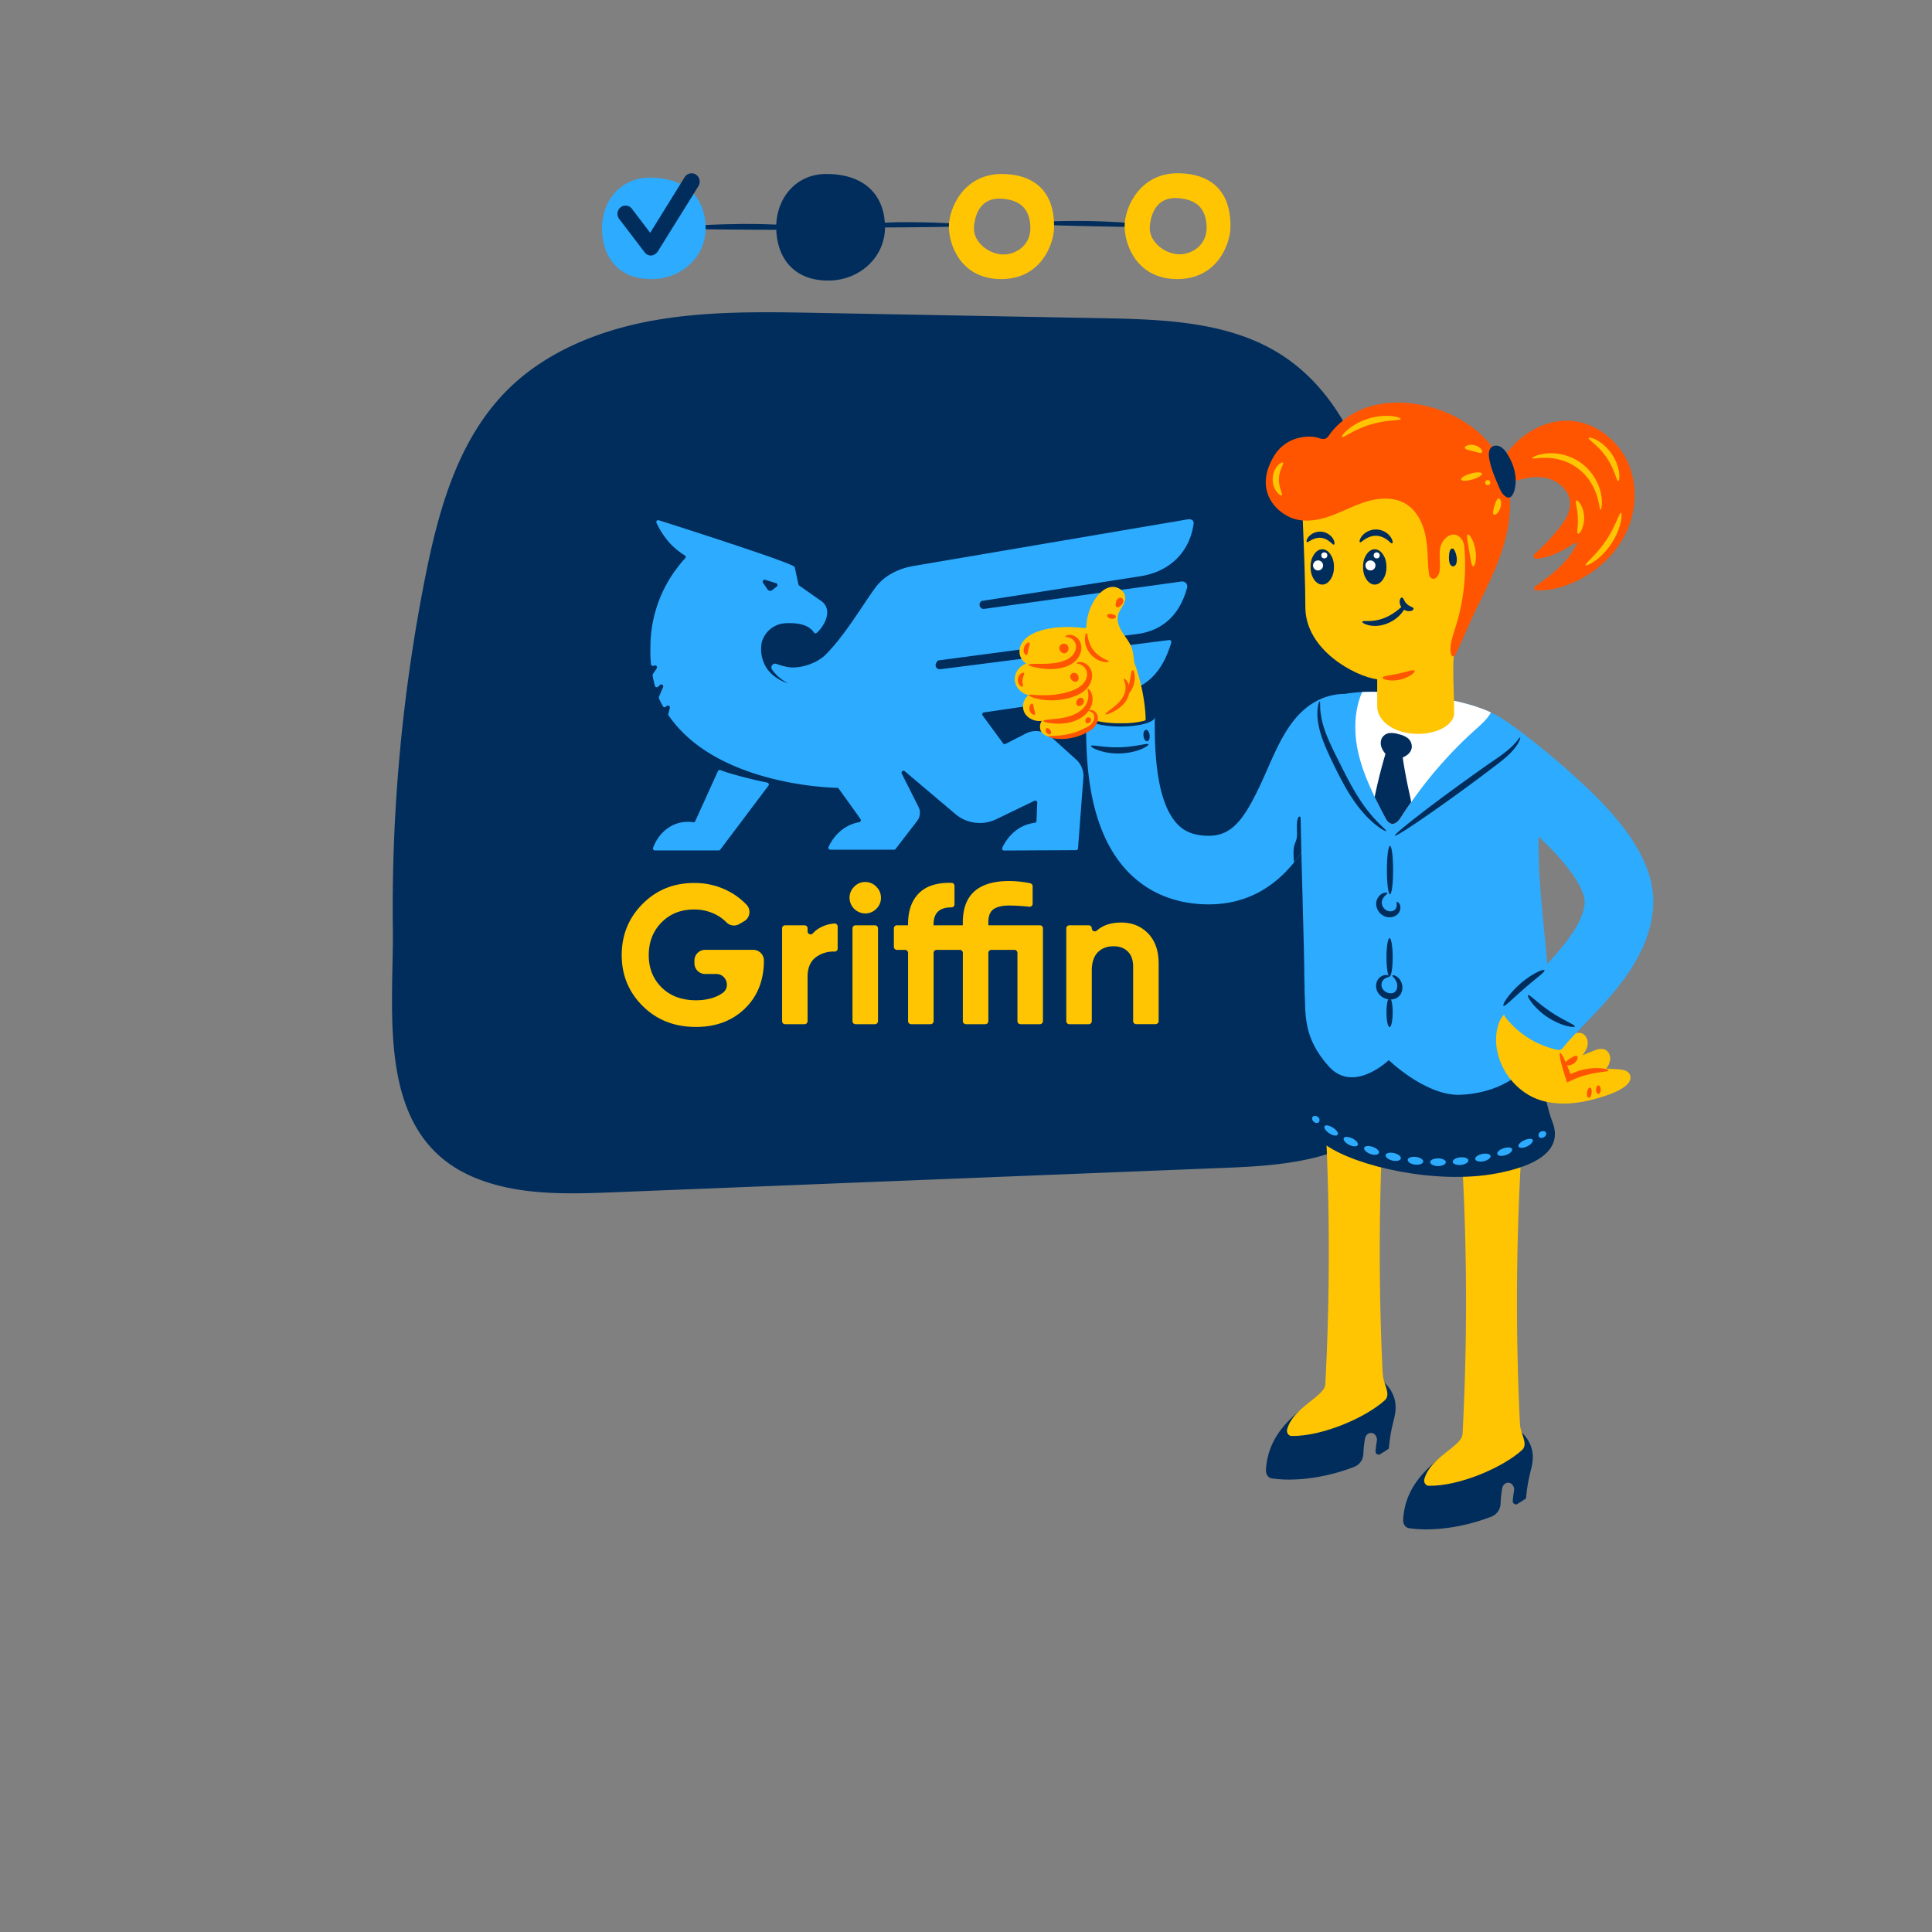
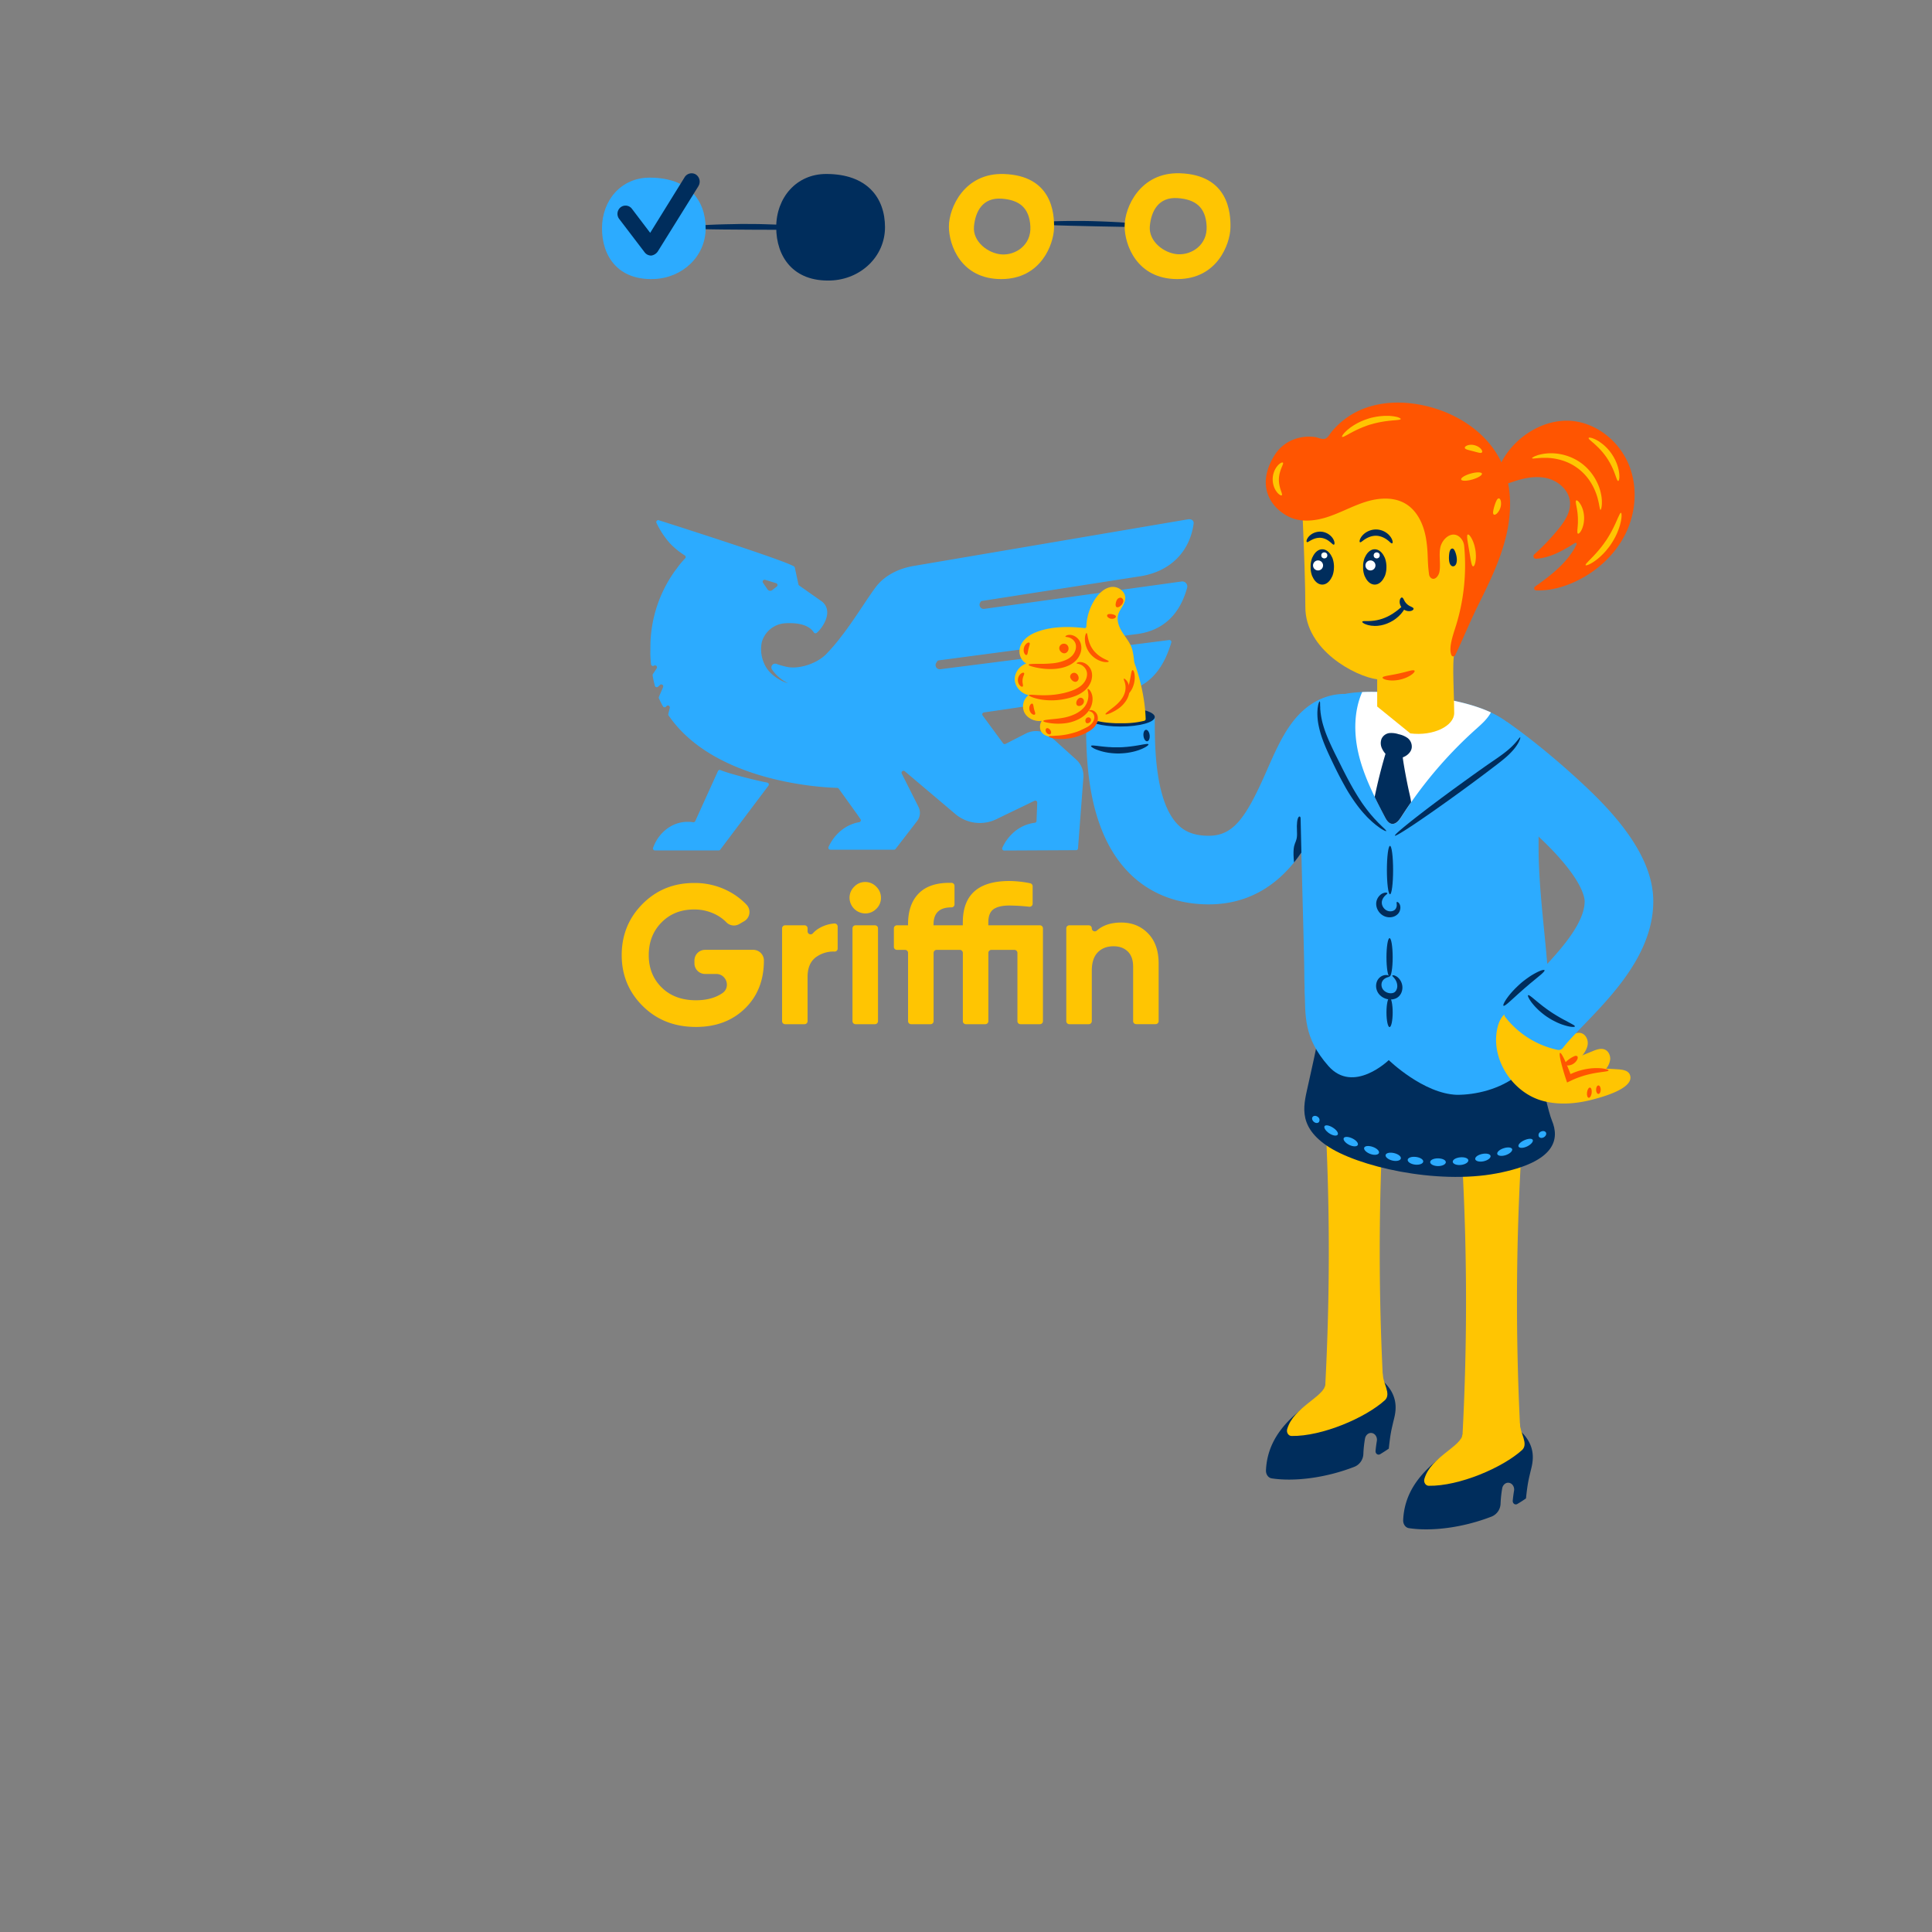
<svg xmlns="http://www.w3.org/2000/svg" id="Layer_1" data-name="Layer 1" viewBox="0 0 1500 1500">
  <rect x="0" y="0" width="1500" height="1500" fill="#808080" stroke="none" />
  <defs>
    <style>.cls-1{fill:none;}.cls-2{clip-path:url(#clip-path);}.cls-3,.cls-8{fill:#002d5c;}.cls-4,.cls-9{fill:#ffc502;}.cls-10,.cls-5{fill:#2cabff;}.cls-6{clip-path:url(#clip-path-2);}.cls-12,.cls-7{fill:#ff5501;}.cls-10,.cls-11,.cls-12,.cls-8,.cls-9{fill-rule:evenodd;}.cls-11,.cls-13{fill:#fff;}.cls-14{clip-path:url(#clip-path-3);}.cls-15{clip-path:url(#clip-path-4);}.cls-16{clip-path:url(#clip-path-5);}.cls-17{clip-path:url(#clip-path-6);}.cls-18{clip-path:url(#clip-path-7);}.cls-19{clip-path:url(#clip-path-8);}.cls-20{clip-path:url(#clip-path-9);}.cls-21{clip-path:url(#clip-path-10);}</style>
    <clipPath id="clip-path">
-       <rect class="cls-1" x="304.36" y="242.43" width="800.72" height="684.06" />
-     </clipPath>
+       </clipPath>
    <clipPath id="clip-path-2">
      <rect class="cls-1" x="787.82" y="312.58" width="495.8" height="874.85" />
    </clipPath>
    <clipPath id="clip-path-3">
      <rect class="cls-1" x="560.13" y="134.78" width="49.65" height="84.46" transform="translate(135.89 591.56) rotate(-59.55)" />
    </clipPath>
    <clipPath id="clip-path-4">
-       <rect class="cls-1" x="681.41" y="136.78" width="45.09" height="77.05" transform="translate(204.38 701.33) rotate(-60.46)" />
-     </clipPath>
+       </clipPath>
    <clipPath id="clip-path-5">
      <rect class="cls-1" x="828.08" y="136.78" width="44.52" height="75.33" transform="matrix(0.52, -0.85, 0.85, 0.52, 257.14, 808.18)" />
    </clipPath>
    <clipPath id="clip-path-6">
      <rect class="cls-1" x="467.39" y="137.92" width="80.47" height="78.76" />
    </clipPath>
    <clipPath id="clip-path-7">
      <rect class="cls-1" x="602.65" y="135.07" width="84.46" height="82.75" />
    </clipPath>
    <clipPath id="clip-path-8">
      <rect class="cls-1" x="736.76" y="135.07" width="81.61" height="81.61" />
    </clipPath>
    <clipPath id="clip-path-9">
      <rect class="cls-1" x="873.16" y="134.5" width="82.18" height="82.18" />
    </clipPath>
    <clipPath id="clip-path-10">
      <rect class="cls-1" x="479.38" y="134.5" width="63.92" height="63.92" />
    </clipPath>
  </defs>
  <g class="cls-2">
    <path class="cls-3" d="M330.24,447.64C340.82,394.45,356.29,339,396,300.77,425.8,272.11,466.6,256,508,248.7s83.77-6.57,125.83-5.79l221.73,4.14c47.37.89,97.48,2.54,137.36,27.21,53,32.81,73.68,97,86,156.58A1256.63,1256.63,0,0,1,1100.77,790c-2.18,26.07-5.7,53.46-21.87,74.46-27.26,35.4-79.3,40.3-125,42.13L477.43,925.64c-37.06,1.48-75.6,2.71-109.58-11.61C291,881.66,305.81,786.4,305,720.62A1319.33,1319.33,0,0,1,330.24,447.64Z" />
  </g>
  <path class="cls-4" d="M584.81,737.45a8.28,8.28,0,0,1,8.28,8.27v0q0,23-14.74,37.31t-38.08,14.28q-24.88,0-41.23-16.2t-16.35-39.54q0-23.49,16.19-39.77T539,685.55a56.17,56.17,0,0,1,27.48,6.83,53,53,0,0,1,13.24,10.15,8.25,8.25,0,0,1-2,12.73L574,717.42a8.17,8.17,0,0,1-10-1.31,31.13,31.13,0,0,0-7.87-5.84,36.11,36.11,0,0,0-17.28-4.15q-15.35,0-25.25,10.06t-9.91,25.41q0,15.21,10.06,25.11t26.64,9.9q12.29,0,20.35-5.45l.16-.11c6.56-4.5,3.13-14.86-4.83-14.86h-8.64a8.27,8.27,0,0,1-8.27-8.27v-2.19a8.27,8.27,0,0,1,8.27-8.27Z" />
  <path class="cls-4" d="M627,723.09a2.35,2.35,0,0,0,4.16,1.49,20.12,20.12,0,0,1,5-4A27.21,27.21,0,0,1,647.79,717a2.37,2.37,0,0,1,2.57,2.35v17.13A2.32,2.32,0,0,1,648,738.8a22.93,22.93,0,0,0-13.82,3.87Q627,747.43,627,758.48v34.35a2.35,2.35,0,0,1-2.35,2.35H609.56a2.35,2.35,0,0,1-2.35-2.35V720.76a2.35,2.35,0,0,1,2.35-2.35h15.11a2.35,2.35,0,0,1,2.35,2.35Z" />
  <path class="cls-4" d="M671.7,709.19a12.31,12.31,0,0,1-12.13-12.13,11.87,11.87,0,0,1,3.61-8.59,11.51,11.51,0,0,1,8.52-3.69,11.71,11.71,0,0,1,8.68,3.69,11.9,11.9,0,0,1,3.6,8.59,11.68,11.68,0,0,1-3.6,8.53A11.86,11.86,0,0,1,671.7,709.19Zm-9.83,83.64V720.76a2.36,2.36,0,0,1,2.36-2.35h15.1a2.35,2.35,0,0,1,2.35,2.35v72.07a2.35,2.35,0,0,1-2.35,2.35h-15.1A2.36,2.36,0,0,1,661.87,792.83Z" />
  <path class="cls-4" d="M809.74,720.76v72.07a2.35,2.35,0,0,1-2.35,2.35h-15.1a2.36,2.36,0,0,1-2.36-2.35v-53a2.35,2.35,0,0,0-2.35-2.35H769.71a2.35,2.35,0,0,0-2.35,2.35v53a2.35,2.35,0,0,1-2.35,2.35h-15.1a2.36,2.36,0,0,1-2.36-2.35v-53a2.35,2.35,0,0,0-2.35-2.35h-18a2.35,2.35,0,0,0-2.35,2.35v53a2.35,2.35,0,0,1-2.35,2.35H707.37a2.35,2.35,0,0,1-2.35-2.35v-53a2.35,2.35,0,0,0-2.35-2.35h-6.35A2.36,2.36,0,0,1,694,735.1V720.76a2.36,2.36,0,0,1,2.36-2.35H705v-.77q0-16.27,9.06-24.72,8.48-7.9,24.77-7.47a2.34,2.34,0,0,1,2.25,2.36v14.34a2.33,2.33,0,0,1-2.35,2.34q-13.92-.06-13.92,13.15v.77h22.72V716.1q0-32.08,36.09-32.09a82.69,82.69,0,0,1,16.22,1.76,2.38,2.38,0,0,1,1.9,2.32v13.57a2.36,2.36,0,0,1-2.62,2.33,152.62,152.62,0,0,0-15.5-.94q-8.14,0-12.21,2.84t-4.07,10.21v2.31h40A2.35,2.35,0,0,1,809.74,720.76Z" />
  <path class="cls-4" d="M870.55,716.26q12.59,0,20.8,8.44T899.57,748v44.79a2.36,2.36,0,0,1-2.36,2.35h-15.1a2.35,2.35,0,0,1-2.35-2.35V750.5q0-7.68-4.15-11.75t-11.05-4.07q-7.68,0-12.29,4.76t-4.6,14.28v39.11a2.36,2.36,0,0,1-2.36,2.35h-15.1a2.35,2.35,0,0,1-2.35-2.35V720.76a2.35,2.35,0,0,1,2.35-2.35h15.1a2.36,2.36,0,0,1,2.36,2.35h0a2.34,2.34,0,0,0,3.88,1.77Q858.59,716.26,870.55,716.26Z" />
  <path class="cls-5" d="M557.42,598.67c-6.06,13.33-11.56,25.49-17.63,38.84a1.53,1.53,0,0,1-1.66.86,26.52,26.52,0,0,0-2.84-.31c-.47,0-1,0-1.44,0-12.16,0-22.56,8.37-26.81,20.22a1.51,1.51,0,0,0,1.41,2H558a1.5,1.5,0,0,0,1.21-.6l1.38-1.84L596.61,610a1.5,1.5,0,0,0-.92-2.39c-8.87-1.71-29.41-6.81-36.32-9.72A1.52,1.52,0,0,0,557.42,598.67Z" />
  <path class="cls-5" d="M885.81,447.33c22.5-3.68,38-18.75,40.94-41a2.76,2.76,0,0,0-1.77-2.9l-.05,0a4.73,4.73,0,0,0-2.5-.25L709.26,439.42c-12.5,2.12-23,8-29.27,16.33-6.52,8.65-15.12,22.91-25.12,36.2,0,0-1.9,2.43-2.8,3.64a147,147,0,0,1-11.2,12.86c-8,7.49-21.27,11.05-29.56,9.37a55.32,55.32,0,0,1-8.45-2.37,2.94,2.94,0,0,0-3.43,4.45,33.43,33.43,0,0,0,12.27,10.52s0,0,0,0c-.5,0-13.64-4-18.43-15.34a27,27,0,0,1-1.84-16.36,20.08,20.08,0,0,1,18-14.81c14.48-.87,20.12,3.51,22.45,7.12a1.52,1.52,0,0,0,2.25.29c4.55-3.84,13.07-16.39,4.37-24.05l-18-12.66a1.47,1.47,0,0,1-.6-.91l-2.79-12.94a1.43,1.43,0,0,0-.65-1c-7.52-4.72-88.05-30.46-105-35.85a1.49,1.49,0,0,0-1.81,2,66.7,66.7,0,0,0,10.56,16,59.87,59.87,0,0,0,11.45,9.31,1.47,1.47,0,0,1,.28,2.28,69.83,69.83,0,0,0-6.46,7.8l-1.25,1.65A101.8,101.8,0,0,0,505,499.53l-.08,8c.07,3,.24,5.51.53,8.19a1.51,1.51,0,0,0,2.32,1.11h0a1.51,1.51,0,0,1,2.07,2.11l-2.9,4.35a1.52,1.52,0,0,0-.23,1.08l.23,1.48c.46,2.46.93,4.45,1.51,6.6a1.51,1.51,0,0,0,2.49.71l1.45-1.36a1.51,1.51,0,0,1,2.42,1.7L511.6,541a1.53,1.53,0,0,0,0,1.24q1.44,3.16,3.09,6.13a1.51,1.51,0,0,0,2.51.17l.16-.2a1.51,1.51,0,0,1,2.66,1.28l-1.14,4.63a1.51,1.51,0,0,0,.22,1.24C555.23,608.19,641.22,611.5,650,611.7a1.5,1.5,0,0,1,1.18.62l14.32,19.92,2.59,3.77a1.5,1.5,0,0,1-1,2.33c-10.41,1.78-19.18,9.1-23.79,19.19a1.52,1.52,0,0,0,1.36,2.17h49.49a1.46,1.46,0,0,0,1.19-.59l16.73-21.71a10.34,10.34,0,0,0,1.05-10.92l-13-25.87a1.51,1.51,0,0,1,2.32-1.83l38.73,32.76a29.43,29.43,0,0,0,32.33,4.51l29.64-14.32a1.52,1.52,0,0,1,2.17,1.42l-.56,14.22a1.49,1.49,0,0,1-1.35,1.43,30.46,30.46,0,0,0-17,8h0a35.62,35.62,0,0,0-8.19,11.38,1.52,1.52,0,0,0,1.37,2.17l55.88-.28a1.51,1.51,0,0,0,1.5-1.39l4.18-54.93a17,17,0,0,0-5.57-14L816,572.08a17.33,17.33,0,0,0-19.5-2.59l-15.79,8.07a1.52,1.52,0,0,1-1.9-.45l-15.89-21.6a1.51,1.51,0,0,1,1-2.39l104.37-15.27c17.35-2.24,28.94-11.08,36.51-26.85a90.51,90.51,0,0,0,4.59-12.15,1.51,1.51,0,0,0-1.64-1.93L730,519.59a3.22,3.22,0,0,1-3.14-4.89l.79-1.27a1.53,1.53,0,0,1,1.09-.7l154.93-20.58c20.31-3,32.58-16,38-35.79h0a3.9,3.9,0,0,0-4.3-4.89L764.12,472.73h0a3.22,3.22,0,0,1-3.12-4.89l.35-.56a1.49,1.49,0,0,1,1-.7Zm-283.23,5.45a1.51,1.51,0,0,1,.49,2.63l-3.47,2.73a2.59,2.59,0,0,1-3.79-.67l-3.4-5a1.51,1.51,0,0,1,1.68-2.3Z" />
  <g class="cls-6">
    <path class="cls-5" d="M1047.5,591.1c-4,3.21-11,19-15.11,28.45-6,13.63-12.63,28.74-22,42.38-1.8,2.62-3.69,5.19-5.71,7.68l-.94,1.14c-17.31,20.84-39.27,31.4-65.25,31.4-24.5,0-45.79-8.34-61.58-24.15-33.77-33.79-33.69-91.31-33.65-119V556.7h53.3v2.42c0,18.87-.09,63.07,18.07,81.25,3.66,3.65,10.11,8.52,23.86,8.52,19.64,0,29.37-15,45.08-50.74,5.63-12.82,10.95-24.92,18.15-35.1,14.21-20.09,30.94-24.3,42.47-24.3V592A6.79,6.79,0,0,0,1047.5,591.1Z" />
    <ellipse class="cls-3" cx="869.91" cy="556.7" rx="26.66" ry="7.39" />
    <path class="cls-4" d="M889.5,558.21a1.4,1.4,0,0,1-1,1.39,66.62,66.62,0,0,1-14.86,1.91h-7.41c-9.23-.32-16.62-1.78-18.77-3.67l.62-2.72,9.8-43.22L879,510.49c3.2,6.9,9,24.71,10.29,43.55C889.38,555.43,889.45,556.81,889.5,558.21Z" />
    <path class="cls-4" d="M879.54,506.55a19.88,19.88,0,0,0-1.25-4.48c-1.76-4.23-4.8-7.72-7.19-11.61s-4.17-8.63-3-13.07c1.24-4.61,5.48-8.18,5.54-13,.08-5.29-5.51-9.21-10.54-8.68s-9.23,4.31-12.25,8.54a41.38,41.38,0,0,0-7.39,22.16,1.34,1.34,0,0,1-1.42,1.27H842c-13.39-1.62-27.85-1.2-39.15,3.84-4.86,2.17-9.16,5.82-10.76,10.54s.1,10.49,4.71,13.07c-5.53,2-9.31,7.47-8.92,12.89s4.94,10.37,10.72,11.69a11,11,0,0,0-3.24,13.53c2.31,4.5,8.11,7.26,13.47,6.41a8.29,8.29,0,0,0-.78,7.67c2.06,4.23,6.35,4.75,11.42,5.09,10,.65,17.6-4.27,26.6-8.77s28.89-18.75,31.87-27.33C880.15,529.88,881.74,515.9,879.54,506.55Z" />
    <path class="cls-7" d="M827.2,494.24c-.05-.16.1-.37.49-.65a4.69,4.69,0,0,1,1.93-.64,7.47,7.47,0,0,1,3.25.34,9.68,9.68,0,0,1,6.4,7.11,12.29,12.29,0,0,1-.25,6.2,15,15,0,0,1-3.34,5.87,19,19,0,0,1-5.7,4.11,27.2,27.2,0,0,1-6.41,2.1,37.3,37.3,0,0,1-6.05.73,51.53,51.53,0,0,1-10.08-.61,48.59,48.59,0,0,1-6.54-1.44c-1.52-.47-2.33-.89-2.29-1.22s.93-.54,2.51-.64,3.84-.09,6.58-.09a88.2,88.2,0,0,0,9.48-.42,33.63,33.63,0,0,0,10.71-2.75,15.56,15.56,0,0,0,4.37-3,11.22,11.22,0,0,0,2.53-4,8.75,8.75,0,0,0,.55-4.11,6.64,6.64,0,0,0-.43-1.77,6.88,6.88,0,0,0-.84-1.5,8.16,8.16,0,0,0-2.28-2.1,7.61,7.61,0,0,0-2.24-.94c-.54-.12-1.08-.22-1.63-.29C827.52,494.49,827.26,494.39,827.2,494.24Z" />
    <path class="cls-7" d="M835.92,515c0-.16.17-.36.65-.6a5.11,5.11,0,0,1,.94-.29,6.66,6.66,0,0,1,1.34-.09,8.29,8.29,0,0,1,3.57,1,10.34,10.34,0,0,1,5,6.08,12,12,0,0,1,.47,3.21,14.2,14.2,0,0,1-1.7,6.74,17.63,17.63,0,0,1-4.88,5.74,26.58,26.58,0,0,1-6.84,3.73,48.26,48.26,0,0,1-7.18,2.06,54.42,54.42,0,0,1-6.84,1,51.36,51.36,0,0,1-11.62-.39c-.82-.12-1.59-.28-2.32-.42s-1.4-.32-2-.47a32,32,0,0,1-3.19-1,11.43,11.43,0,0,1-1.93-.93c-.42-.26-.62-.48-.58-.64s.33-.26.82-.29a18.19,18.19,0,0,1,2.09,0l3.22.2,2,.09c.71,0,1.45.06,2.23.06a71.71,71.71,0,0,0,10.86-.62c2-.28,4.12-.66,6.28-1.17a52.67,52.67,0,0,0,6.49-2,24.11,24.11,0,0,0,5.71-3,14,14,0,0,0,3.85-4.13,11,11,0,0,0,1.59-4.71,9,9,0,0,0-.09-2.2,7.48,7.48,0,0,0-.62-1.89,8.51,8.51,0,0,0-2.23-2.82,8.3,8.3,0,0,0-2.44-1.42c-.37-.16-.72-.22-1-.33s-.58-.13-.81-.18C836.24,515.31,836,515.19,835.92,515Z" />
    <path class="cls-7" d="M810,559.78c0-.33.78-.61,2.12-.84s3.28-.41,5.62-.64,5.1-.5,8.06-1.07a35.78,35.78,0,0,0,9.07-2.94,24.05,24.05,0,0,0,4.07-2.53,18.08,18.08,0,0,0,3.07-3,14.21,14.21,0,0,0,2.84-6.63,13.59,13.59,0,0,0,.14-2.85c0-.43-.09-.82-.11-1.2s-.12-.71-.17-1c-.14-.61-.22-1.12-.29-1.48s0-.61.13-.71.37,0,.7.2a5.06,5.06,0,0,1,1.17,1.23c.21.31.42.66.64,1.06a13.4,13.4,0,0,1,.56,1.36,12.35,12.35,0,0,1,.64,3.57,15.62,15.62,0,0,1-2.62,9,19.61,19.61,0,0,1-3.72,4.15A24,24,0,0,1,837,558.6a31.55,31.55,0,0,1-10.55,3,44.38,44.38,0,0,1-8.7.1,36.81,36.81,0,0,1-5.72-.9C810.72,560.47,810,560.11,810,559.78Z" />
    <path class="cls-7" d="M845.4,552c0-.11.1-.29.47-.47a3.05,3.05,0,0,1,1.74-.18,5.12,5.12,0,0,1,2.53,1.22,6.23,6.23,0,0,1,2,3.24,8.59,8.59,0,0,1-.15,4.5,10.72,10.72,0,0,1-1,2.29,11.85,11.85,0,0,1-1.57,2.1,18.28,18.28,0,0,1-4.22,3.25,45,45,0,0,1-4.87,2.41,46.37,46.37,0,0,1-5.12,1.8,43.73,43.73,0,0,1-4.93,1.07,40.43,40.43,0,0,1-4.53.47c-.71,0-1.4,0-2.06.05l-1.9-.07c-1.21-.08-2.29-.19-3.24-.35a24.37,24.37,0,0,1-2.4-.51c-1.3-.39-2-.73-1.94-1s.79-.38,2.1-.43c.65-.06,1.45,0,2.36-.11s2-.1,3.1-.18l1.78-.17,1.93-.24c1.32-.2,2.73-.42,4.19-.76s3-.73,4.53-1.19,3.14-1,4.72-1.73,3.12-1.41,4.53-2.17a16.5,16.5,0,0,0,3.59-2.5,8.31,8.31,0,0,0,2.08-3,6.41,6.41,0,0,0,.48-3.06,4.65,4.65,0,0,0-2.38-3.6,4.89,4.89,0,0,0-1.25-.44C845.65,552.15,845.44,552.09,845.4,552Z" />
    <path class="cls-7" d="M797.05,508.51a.83.83,0,0,1-.8-.15,2,2,0,0,1-.45-.41,3.34,3.34,0,0,1-.43-.63,5.69,5.69,0,0,1-.57-1.88,6.43,6.43,0,0,1,0-1.16,6.78,6.78,0,0,1,.56-2.42,7.7,7.7,0,0,1,.55-1,5.57,5.57,0,0,1,1.35-1.43,3.33,3.33,0,0,1,.66-.38,2.09,2.09,0,0,1,.59-.17.84.84,0,0,1,.78.23,1,1,0,0,1,.2.78c0,.16,0,.33-.07.51s-.09.38-.14.59l-.38,1.34c-.06.25-.15.49-.21.76s-.13.52-.2.8-.12.55-.18.81-.09.52-.15.77c-.09.51-.18,1-.25,1.37,0,.21-.08.4-.14.59a4.7,4.7,0,0,1-.16.49A1.1,1.1,0,0,1,797.05,508.51Z" />
    <path class="cls-7" d="M794,533a.84.84,0,0,1-.85.09,3.1,3.1,0,0,1-1.29-.88,5.68,5.68,0,0,1-1.19-2,6.62,6.62,0,0,1,.59-5.62,5.67,5.67,0,0,1,1.57-1.7,3.25,3.25,0,0,1,1.45-.6.83.83,0,0,1,.81.28c.29.42,0,1.12-.33,2a10.66,10.66,0,0,0-.67,6.4C794.22,531.94,794.36,532.68,794,533Z" />
    <path class="cls-7" d="M803.61,554.56a.86.86,0,0,1-.72.35,1.82,1.82,0,0,1-.57-.07,3.06,3.06,0,0,1-.67-.28,4.5,4.5,0,0,1-1.39-1.25,6.3,6.3,0,0,1-.56-.94,5.74,5.74,0,0,1-.48-3.37,4.72,4.72,0,0,1,.66-1.74,3.1,3.1,0,0,1,.47-.55,1.71,1.71,0,0,1,.48-.33.87.87,0,0,1,.8,0,1.21,1.21,0,0,1,.47.64,3.52,3.52,0,0,1,.13.45c0,.16.07.33.11.51l.21,1.15c.05.21.07.42.13.64s.09.43.14.66.12.45.18.66.12.42.17.62l.35,1.12c0,.19.1.34.13.51s.07.32.09.46A1.24,1.24,0,0,1,803.61,554.56Z" />
    <path class="cls-7" d="M815.93,569.48a1.29,1.29,0,0,1-1.41.67,3.28,3.28,0,0,1-2.61-3.84v0a1.28,1.28,0,0,1,1.15-1,2.27,2.27,0,0,1,1.35.51A3.78,3.78,0,0,1,816,568,2.36,2.36,0,0,1,815.93,569.48Z" />
    <path class="cls-7" d="M823.46,500.78a3.72,3.72,0,0,1,4.92-.17,3.93,3.93,0,0,1,.67,4.93C826.14,510.09,819.94,504.36,823.46,500.78Z" />
    <path class="cls-7" d="M830.85,525.15a3.18,3.18,0,0,1,3.53-2.78h0a3.79,3.79,0,0,1,2.79,2.59,3.51,3.51,0,0,1-.35,3.43C834.57,531.15,830.71,527.45,830.85,525.15Z" />
    <path class="cls-7" d="M835.61,545.78a4.38,4.38,0,0,1,.9-2.51,3.51,3.51,0,0,1,2.12-1.55,2.66,2.66,0,0,1,2.86,2,3.53,3.53,0,0,1-1.21,3.42C838.55,548.59,835.65,548.7,835.61,545.78Z" />
    <path class="cls-7" d="M842.82,558.65a2.43,2.43,0,0,1,2-1.7,2.07,2.07,0,0,1,2.16,1.33,2.26,2.26,0,0,1-.25,1.83,2.91,2.91,0,0,1-2.94,1.38C842.72,561.17,842.53,559.58,842.82,558.65Z" />
    <path class="cls-7" d="M860.81,513.56c0,.12-.14.22-.37.31a3.2,3.2,0,0,1-1,.18,11.23,11.23,0,0,1-3.51-.38,17.16,17.16,0,0,1-4.86-2.08,18.81,18.81,0,0,1-2.54-1.89,18.35,18.35,0,0,1-5.38-8.28,16.88,16.88,0,0,1-.83-5.23,11.16,11.16,0,0,1,.49-3.49,3.08,3.08,0,0,1,.42-.9q.19-.3.39-.27c.12,0,.23.14.33.35a5.77,5.77,0,0,1,.26.9c.16.77.35,1.85.65,3.14a25.68,25.68,0,0,0,1.41,4.35,22.81,22.81,0,0,0,1.19,2.37A19.85,19.85,0,0,0,851,507.1a20.9,20.9,0,0,0,2,1.74,25.46,25.46,0,0,0,3.87,2.44c1.17.6,2.18,1.05,2.88,1.39a6.07,6.07,0,0,1,.82.48C860.73,513.29,860.82,513.43,860.81,513.56Z" />
    <path class="cls-7" d="M867.32,465.52a3.16,3.16,0,0,1,3-1.45,2.66,2.66,0,0,1,1.8,3,5.8,5.8,0,0,1-2,3.21,4.67,4.67,0,0,1-1.52,1C864.89,472.65,866.28,466.93,867.32,465.52Z" />
    <path class="cls-7" d="M866.38,478.51c.11.48-.18,1-.87,1.44a4.71,4.71,0,0,1-5.46-.87,1.4,1.4,0,0,1-.37-1.63,1.86,1.86,0,0,1,1.43-.7,9,9,0,0,1,4.13.66A1.88,1.88,0,0,1,866.38,478.51Z" />
    <path class="cls-7" d="M858.31,554.55c-.26-.44,1.32-1.79,3.89-3.72s6.08-4.52,8.7-8.25a16.67,16.67,0,0,0,2.62-5.63,14.05,14.05,0,0,0,.23-5.05,16.37,16.37,0,0,0-.42-1.94c-.17-.57-.34-1.06-.49-1.47-.3-.82-.49-1.33-.3-1.51s.72,0,1.46.71a7.78,7.78,0,0,1,1.16,1.4,10.72,10.72,0,0,1,1.06,2.18,13.17,13.17,0,0,1,.57,6.29,16.68,16.68,0,0,1-2.93,7.09,23.21,23.21,0,0,1-5.25,5.31,32.16,32.16,0,0,1-5.07,3C860.53,554.44,858.55,555,858.31,554.55Z" />
    <path class="cls-7" d="M879.37,520.29c.24,0,.5.22.75.7a4.52,4.52,0,0,1,.36.88,8.25,8.25,0,0,1,.29,1.19,16.08,16.08,0,0,1,.25,3.17,17.84,17.84,0,0,1-.13,1.88c-.07.65-.19,1.32-.33,2s-.32,1.33-.53,1.95-.43,1.21-.65,1.76a16.48,16.48,0,0,1-1.54,2.79,8.9,8.9,0,0,1-.76,1,4.78,4.78,0,0,1-.69.66c-.43.33-.76.44-1,.32s-.29-.48-.26-1c0-.26.07-.56.12-.9s.16-.7.25-1.12c.2-.8.44-1.75.71-2.8.12-.53.27-1.07.4-1.64s.26-1.16.4-1.76.24-1.19.36-1.76.21-1.13.31-1.66c.2-1.07.37-2,.52-2.85.09-.41.15-.79.24-1.12s.17-.62.26-.87C878.9,520.6,879.12,520.32,879.37,520.29Z" />
    <path class="cls-8" d="M1074.9,1073.35c-12.7-12.61-46,1.46-46,1.46.55,12.31-44.13,25-46,66.7-.14,3.1,1.72,5.87,4.45,6.29,16.8,2.58,41.21,0,64.5-9.11a11.19,11.19,0,0,0,6.67-10.12,90.57,90.57,0,0,1,1.26-11.61c.44-2.62,2.53-4.59,4.91-4.41,2.86.21,4.81,3.17,4.29,6.23-.47,2.78-.78,5.3-1,7.6s1.86,3.67,3.56,2.65c2.28-1.36,4.51-2.8,6.71-4.31,1.32-12.2,2.05-14.51,3.37-20.28S1087.6,1086,1074.9,1073.35Z" />
    <path class="cls-9" d="M1236.63,816.08c3-1.25,6.53-2.49,9.52-1.12,2.75,1.26,4.19,4.52,4,7.53a14.32,14.32,0,0,1-3.79,8c-6.9,8-18.11,11.1-28.7,11.13a20.87,20.87,0,0,1-9.34-1.65c-2.86-1.42-5.21-4.22-5.28-7.41-.12-6.47,8.62-6.32,13-8.11Z" />
    <path class="cls-9" d="M1219.26,804.16c2.6-1.48,5.61-2.88,8.48-2,3.12.91,5,4.36,5,7.61s-1.67,6.29-3.6,8.9A35.79,35.79,0,0,1,1214.9,830a18.86,18.86,0,0,1-9.59,1.89,9.77,9.77,0,0,1-7.88-5.2c-2.5-5.44,2.08-8.15,5.59-11A120,120,0,0,1,1219.26,804.16Z" />
    <path class="cls-9" d="M1074.45,1084.34h-46a1964.35,1964.35,0,0,0,0-225c14.8-.91,30.19,1,46,0A1964.35,1964.35,0,0,0,1074.45,1084.34Z" />
    <path class="cls-9" d="M1073.53,1066.48c0,7.4,6.8,15.6,1.81,20.54-15.22,13.86-49,28.24-72.56,27.87-2.44,0-4.16-2.7-3.41-5.32,4.85-17.16,29-25.23,29.55-34.76Z" />
    <path class="cls-8" d="M1181.42,1112c-12.7-12.61-46,1.46-46,1.46.55,12.31-44.13,25-46,66.7-.14,3.1,1.72,5.87,4.45,6.29,16.8,2.58,41.2,0,64.49-9.11a11.2,11.2,0,0,0,6.68-10.12,92.37,92.37,0,0,1,1.25-11.61c.45-2.62,2.54-4.59,4.92-4.41,2.85.21,4.81,3.17,4.29,6.23-.47,2.78-.79,5.3-1,7.6s1.85,3.67,3.56,2.65q3.42-2,6.7-4.31c1.32-12.2,2.06-14.51,3.38-20.28S1194.12,1124.63,1181.42,1112Z" />
    <path class="cls-9" d="M1181,1123h-46a1964.35,1964.35,0,0,0,0-225c14.8-.91,30.19,1,46,0A1964.35,1964.35,0,0,0,1181,1123Z" />
    <path class="cls-9" d="M1180.05,1105.15c0,7.4,6.8,15.6,1.81,20.54-15.23,13.86-49,28.24-72.56,27.87-2.44,0-4.16-2.7-3.42-5.32,4.86-17.16,29-25.23,29.56-34.76Z" />
    <path class="cls-8" d="M1027.22,779c-2.64,26-8.06,46.82-11.36,62.32s-9.27,31.89,14,48c23.6,16.33,85.32,30.6,132.19,21.69s48.52-27.37,42.91-40.89-18.32-83.77-18.32-83.77Z" />
    <path class="cls-10" d="M1012.93,767.25c.62,21.72-1,38.29,18.44,60.39s46.87-4.57,46.87-4.57,26.88,26.16,53,26.95c27.42,0,78-15.2,70.24-84.13C1143.13,787.38,1012.93,767.25,1012.93,767.25Z" />
    <path class="cls-10" d="M1194.09,808.1c-47.52,37.6-135.65,11.38-157.94,0s-23.26-27.21-23.5-52.93-3.23-115.73-3.23-146.43c0-47.24,4.77-68.6,45.83-71.31l2.26-.13c10.78-.52,24,.17,40,1.93,26.64,2.92,46,7.37,60,13.9a76.54,76.54,0,0,1,7.27,3.86c29.77,18,29.77,49,29.77,101.22C1194.59,717.58,1212.91,793.26,1194.09,808.1Z" />
    <path class="cls-11" d="M1157.55,553.13a2.12,2.12,0,0,1-.11.21c-2.88,5.2-7.43,9.09-11.79,13a328.83,328.83,0,0,0-50,56.52q-2.67,3.79-5.22,7.66-1.19,1.79-2.34,3.6c-1.8,2.81-4.3,6-7.49,5.5-2.54-.41-4.12-3-5.37-5.41-2.67-5.1-5.35-10.23-7.88-15.44-5.34-11-10-22.25-12.76-34.22-3.56-15.63-3.39-32.78,3-47.24,10.78-.52,24,.17,40,1.93C1124.19,542.15,1143.52,546.6,1157.55,553.13Z" />
    <path class="cls-9" d="M1162.31,815.42c3.35,18,17.33,34.24,35.11,39.2,12.8,3.57,26.64,2.36,39.34-1,6.36-1.68,33-8.6,28.64-19.27-1.3-3.17-5.4-3.86-8.82-4.1-13.57-.92-28-1.65-39.88,5-2.71-19.27-12.65-36.95-29.83-46.8-5.42-3.11-12.76-6-18.2-1.51-3.58,2.95-5.36,7.56-6.29,12.1A42.63,42.63,0,0,0,1162.31,815.42Z" />
    <path class="cls-5" d="M1209.3,815.12a70,70,0,0,1-40.53-25.38,4.14,4.14,0,0,1-.19-4.94c5.72-8.34,13.7-16.61,22.81-26.06,16.43-17,38.93-40.39,38.93-59,0-2.65-1.58-17.38-32.68-47.28-20.49-19.69-44.81-37.21-57.49-45.9l30-46c17.14,11.75,42.37,32.29,64.45,53.51,33,31.72,49,59.74,49,85.67,0,40.07-31.13,72.36-53.85,95.93-6.27,6.51-12.72,13.2-16.24,17.85A4.18,4.18,0,0,1,1209.3,815.12Z" />
-     <path class="cls-9" d="M1069.25,548.54v-21.1c-17.17-2.31-55.78-22.76-55.78-56.07s-4-110.18-4-110.18l123.44,0c0-1.13,25.75,50.46-2.4,138.77-3.71,11.63-1.67,29.81-1.48,53.51.08,10.16-16.25,18.22-34.08,15.93C1078.48,567.29,1069.25,557.78,1069.25,548.54Z" />
+     <path class="cls-9" d="M1069.25,548.54v-21.1c-17.17-2.31-55.78-22.76-55.78-56.07s-4-110.18-4-110.18l123.44,0c0-1.13,25.75,50.46-2.4,138.77-3.71,11.63-1.67,29.81-1.48,53.51.08,10.16-16.25,18.22-34.08,15.93Z" />
    <path class="cls-12" d="M989.71,353.19c-15.19,24.18-2.79,41.29,11.09,48.06,9.42,4.59,20.7,3.24,30.63-.1s19.17-8.53,29.19-11.62,21.45-3.83,30.48,1.47c9.69,5.68,14.58,17.12,16.24,28.23,1.73,11.63.62,15.12,2.19,26.79a4.08,4.08,0,0,0,1.77,2.89c2.89,1.83,5.76-1.92,6.3-5.1,1.05-6.09-.55-12.43.62-18.51,1.33-6.91,9-13.8,15.25-8.17a10.63,10.63,0,0,1,3.33,6.95,158.8,158.8,0,0,1-6.4,61.73c-2.12,6.83-5.92,17.1-3.53,22.82a1.6,1.6,0,0,0,2.12.84,1.62,1.62,0,0,0,.82-.77c6.08-12.59,11.39-25.86,17.58-38.35,8.56-17.27,17.18-34.72,21.78-53.43s4.89-39.07-2.92-56.7c-10.19-23-33.2-38.56-57.62-44.66-14.29-3.57-29.51-4.25-43.7-.31a60.64,60.64,0,0,0-31.33,20.3c-1.38,1.74-2.65,4.53-5,5.14s-5.48-1.08-7.79-1.39a33.37,33.37,0,0,0-16.63,2A30.06,30.06,0,0,0,989.71,353.19Z" />
    <path class="cls-12" d="M1224.72,327.4c17.87,3.36,33.19,16.83,40,33.67s5.47,36.54-2.46,52.9-22.06,29.37-38.47,37.22c-9.7,4.64-20.44,7.56-31.14,7.18a1.62,1.62,0,0,1-.85-2.94c12.77-9,25.52-18.95,32.26-32.76a.86.86,0,0,0-.42-1.15.85.85,0,0,0-.83.05c-9.35,5.93-19.46,11.64-30.17,12.23a1.94,1.94,0,0,1-1.43-3.38,174.35,174.35,0,0,0,18.61-19.53c4.92-6,9.66-13.12,9.14-20.89-.62-9.16-8.8-16.51-17.73-18.67s-18.35-.15-27,2.86c-3.39,1.18-7.41,2.45-10.16-.43a6.12,6.12,0,0,1-1.46-2.75c-.71-3,.27-5.8,1.4-8.47C1173.49,340,1199.87,322.72,1224.72,327.4Z" />
-     <path class="cls-8" d="M1170.06,352.15a15.11,15.11,0,0,0-5-5.23c-2.12-1.19-5-1.38-6.88.11-2.46,1.93-2.48,5.62-2,8.7,1.35,8.09,4.72,15.68,8,23.17a17.62,17.62,0,0,0,2.88,4.92c7.15,7.72,9.57-4.49,9.68-9.36C1177.05,366.57,1174.32,358.73,1170.06,352.15Z" />
    <path class="cls-3" d="M1125.23,429.51A7.3,7.3,0,0,1,1126,427a1.86,1.86,0,0,1,1.77-1.11c.81.14,1.4,1.09,1.82,2a17.65,17.65,0,0,1,1.41,5.28,10.18,10.18,0,0,1-.31,4.25c-.92,2.72-3.43,3.08-4.78.71C1124.71,436,1124.85,432,1125.23,429.51Z" />
    <path class="cls-7" d="M1098.27,520.78c.16.29,0,.73-.44,1.31a6,6,0,0,1-.9.92,10.79,10.79,0,0,1-1.31,1,21.75,21.75,0,0,1-3.79,2.07,23.8,23.8,0,0,1-2.39.89c-.84.28-1.73.51-2.64.72s-1.83.35-2.71.45-1.73.15-2.54.18a21.42,21.42,0,0,1-4.31-.32,12.71,12.71,0,0,1-1.62-.38,6.26,6.26,0,0,1-1.2-.48c-.64-.33-1-.67-1-1s.42-.62,1.08-.86c.32-.11.72-.23,1.17-.34s1-.21,1.52-.33l3.88-.7c.72-.14,1.47-.26,2.25-.43l2.4-.49,2.39-.55c.78-.17,1.51-.38,2.23-.54l3.81-1c.56-.12,1.06-.25,1.52-.33s.87-.14,1.21-.17C1097.63,520.39,1098.1,520.49,1098.27,520.78Z" />
    <path class="cls-7" d="M1248.9,831.06c0,.34-.79.6-2.11.81-.67.13-1.47.22-2.4.35l-1.47.2-1.65.24c-1.15.17-2.4.37-3.74.62-.67.12-1.35.28-2.06.41l-2.16.5c-1.48.37-3,.77-4.58,1.28s-3.18,1.06-4.8,1.7c-.81.32-1.61.65-2.39,1l-.47.21c-.21.08-.41.18-.61.28l-1.18.56-2.31,1.1-.28.13a1.62,1.62,0,0,1-.11-.28l-.2-.61c-.13-.4-.27-.8-.4-1.2-.26-.79-.52-1.57-.77-2.34l-.3-.9-.18-.58c-.11-.39-.23-.77-.35-1.15-.91-3-1.67-5.76-2.24-8.09-1.15-4.65-1.54-7.63-.91-7.85s2.16,2.38,4.13,6.74c1,2.19,2.08,4.81,3.22,7.76l.43,1.11.22.57.1.26h0s.05,0,.07,0l0,0h0l.14-.06c.83-.39,1.7-.76,2.58-1.11a48.22,48.22,0,0,1,5.25-1.75,50.64,50.64,0,0,1,5-1.1c.81-.13,1.6-.23,2.37-.33s1.52-.15,2.25-.19c1.45-.09,2.8-.1,4-.06l1.75.1c.56,0,1.08.11,1.56.17a22.88,22.88,0,0,1,2.47.47C1248.21,830.37,1248.92,830.73,1248.9,831.06Z" />
    <path class="cls-7" d="M1224.5,820c.52.4.61,1.31.15,2.43a8.46,8.46,0,0,1-7.29,4.8c-1.21,0-2-.46-2.17-1.1s.28-1.37,1-2.09a22.4,22.4,0,0,1,6-3.95A2.48,2.48,0,0,1,1224.5,820Z" />
    <path class="cls-7" d="M1234.47,844.4c1,.12,1.56,2,1.29,4.18s-1.31,3.85-2.3,3.73-1.57-2-1.29-4.19S1233.48,844.27,1234.47,844.4Z" />
    <path class="cls-7" d="M1241,842.73c1,0,1.81,1.48,1.81,3.3s-.81,3.3-1.81,3.3-1.8-1.48-1.8-3.3S1240,842.73,1241,842.73Z" />
    <path class="cls-8" d="M1091,587.14a14.23,14.23,0,0,1-1.86.86c0,.12,0,.26,0,.39.12,1.58,1.44,9.23,1.73,10.79,3.46,18.66,4,18,4.71,23.67q-2.67,3.79-5.22,7.66-1.19,1.79-2.34,3.6c-1.8,2.81-4.3,6-7.49,5.51-2.54-.42-4.12-3-5.37-5.42-2.67-5.1-5.35-10.23-7.88-15.44q3.39-16.47,8.15-32.63a1.55,1.55,0,0,1,.07-.23l.19-.64a17.08,17.08,0,0,1-2.71-4.12,9.56,9.56,0,0,1-.35-7.51,7.77,7.77,0,0,1,6.06-4.47,18,18,0,0,1,7.22.88,18.19,18.19,0,0,1,7,3,8.38,8.38,0,0,1,3.16,7.41C1095.71,583.46,1093.42,585.81,1091,587.14Z" />
    <path class="cls-4" d="M1087.52,325.31c0,.33-.77.57-2,.72l-2.24.23c-.86.09-1.84.12-2.92.26l-1.68.16c-.59.05-1.19.15-1.82.23-1.25.12-2.58.37-4,.59-.7.11-1.4.28-2.13.41l-1.09.22-1.11.27c-1.5.33-3,.78-4.58,1.21s-3.06,1-4.48,1.55l-1.07.39-1,.43c-.68.29-1.36.54-2,.84-1.28.6-2.52,1.13-3.63,1.72-.56.29-1.12.54-1.63.83l-1.49.8c-1,.49-1.8,1-2.57,1.41l-2,1.06c-1.11.57-1.85.77-2.07.52s.09-.93.88-2c.19-.26.41-.54.67-.84s.56-.59.88-.92a26.39,26.39,0,0,1,2.28-2.08l1.41-1.13c.5-.39,1-.74,1.6-1.12,1.11-.79,2.36-1.51,3.69-2.27.66-.37,1.37-.7,2.09-1.06l1.09-.53,1.13-.47c1.53-.67,3.16-1.22,4.83-1.77s3.36-.93,5-1.22l1.21-.24,1.2-.17c.79-.1,1.57-.23,2.33-.28,1.52-.11,3-.22,4.32-.18.67,0,1.33,0,2,0l1.8.15a29.15,29.15,0,0,1,3.07.46c.44.09.86.17,1.24.27s.72.22,1,.33C1086.93,324.59,1087.57,325,1087.52,325.31Z" />
    <path class="cls-4" d="M995.19,384.52a.63.63,0,0,1-.56.1,2.6,2.6,0,0,1-.88-.36,8.94,8.94,0,0,1-2.41-2.26,14.75,14.75,0,0,1-2.31-4.34,16.61,16.61,0,0,1-.71-2.86,16.8,16.8,0,0,1,1.11-9.15,15.15,15.15,0,0,1,2.6-4.19,9.14,9.14,0,0,1,2.55-2.08,2.78,2.78,0,0,1,.92-.31.63.63,0,0,1,.54.14.72.72,0,0,1,.15.55,4.41,4.41,0,0,1-.21.87c-.24.69-.64,1.59-1.08,2.67a29.58,29.58,0,0,0-1.27,3.79,22.07,22.07,0,0,0-.46,2.26,19.77,19.77,0,0,0-.16,4.86,21.53,21.53,0,0,0,.3,2.28,29.72,29.72,0,0,0,1,3.87c.37,1.11.71,2,.9,2.74a3.39,3.39,0,0,1,.15.89A.69.69,0,0,1,995.19,384.52Z" />
    <path class="cls-4" d="M1143.74,439.72c-.33,0-.63-.39-.89-1a12.08,12.08,0,0,1-.38-1.16c-.12-.44-.23-.95-.35-1.5-.22-1.11-.45-2.41-.68-3.85s-.49-3-.77-4.66-.55-3.23-.79-4.66-.46-2.74-.61-3.86c-.06-.57-.13-1.08-.16-1.54s0-.81,0-1.21c0-.69.2-1.14.51-1.26s.73.08,1.24.58a6.76,6.76,0,0,1,.8,1,12.24,12.24,0,0,1,.86,1.38,24.28,24.28,0,0,1,1.68,3.84c.24.74.5,1.53.7,2.37s.39,1.7.55,2.59.26,1.78.32,2.64.1,1.68.11,2.47a24.34,24.34,0,0,1-.33,4.17,12.08,12.08,0,0,1-.37,1.58,7,7,0,0,1-.44,1.18C1144.4,439.4,1144.07,439.74,1143.74,439.72Z" />
    <path class="cls-4" d="M1225.13,414.32c-.3-.14-.45-.61-.47-1.32,0-.36,0-.77,0-1.25s.1-1,.13-1.58.12-1.2.16-1.87.08-1.37.14-2.11c0-.37,0-.75,0-1.13s0-.78,0-1.18c0-.8,0-1.63-.05-2.48s-.1-1.67-.19-2.47c0-.4-.08-.79-.13-1.17s-.09-.76-.15-1.13c-.12-.73-.21-1.43-.34-2.09s-.23-1.27-.34-1.84-.21-1.08-.28-1.56-.12-.88-.15-1.24c0-.71,0-1.19.34-1.36s.74,0,1.32.5a6.63,6.63,0,0,1,.94,1,12,12,0,0,1,1,1.45,14.07,14.07,0,0,1,1,1.89,20.31,20.31,0,0,1,.86,2.29c.13.41.23.84.34,1.28a13,13,0,0,1,.28,1.35,21.77,21.77,0,0,1,.28,5.81,12.46,12.46,0,0,1-.14,1.37c-.07.45-.13.89-.22,1.31a19.71,19.71,0,0,1-.63,2.37,15.87,15.87,0,0,1-.79,2,12.15,12.15,0,0,1-.86,1.54,6,6,0,0,1-.84,1.05C1225.87,414.24,1225.44,414.45,1225.13,414.32Z" />
    <path class="cls-4" d="M1258.51,398.16c.33.07.48.82.47,2.14a14.72,14.72,0,0,1-.19,2.39,30.31,30.31,0,0,1-.57,3.11c-.15.56-.29,1.16-.45,1.78s-.38,1.25-.59,1.91c-.4,1.32-1,2.69-1.55,4.13-.29.72-.65,1.43-1,2.17-.18.36-.35.73-.54,1.11s-.4.73-.6,1.1c-.79,1.5-1.74,3-2.71,4.49s-2.06,2.9-3.16,4.19l-.8,1-.83.92c-.56.59-1.08,1.19-1.64,1.73-1.12,1.09-2.17,2.12-3.25,3-.54.44-1,.88-1.55,1.26l-1.49,1.08a27.47,27.47,0,0,1-2.68,1.69,15.26,15.26,0,0,1-2.14,1.07c-1.22.51-2,.64-2.16.37s.22-.95,1.08-1.9l1.59-1.68c.61-.64,1.35-1.33,2.1-2.15l1.22-1.25c.42-.43.83-.91,1.27-1.38.9-.93,1.78-2,2.74-3.09.48-.55.93-1.14,1.42-1.72l.72-.89.71-.94c1-1.24,1.89-2.59,2.86-3.95s1.81-2.76,2.6-4.13l.6-1,.56-1c.36-.67.75-1.3,1.07-2,.66-1.3,1.32-2.51,1.85-3.7.27-.58.56-1.14.81-1.7s.48-1.08.7-1.59c.48-1,.84-1.94,1.21-2.75l1-2.1C1257.72,398.72,1258.19,398.1,1258.51,398.16Z" />
    <path class="cls-4" d="M1256.37,373.43c-.33,0-.72-.54-1.12-1.54-.1-.25-.21-.53-.31-.84l-.38-1c-.27-.7-.5-1.5-.86-2.36-.16-.43-.33-.88-.5-1.35s-.4-.94-.61-1.44c-.38-1-.9-2-1.4-3.11-.26-.54-.57-1.07-.85-1.63l-.44-.84c-.16-.28-.33-.55-.5-.83-.34-.55-.64-1.15-1-1.7l-1.12-1.71q-.6-.84-1.2-1.65c-.37-.56-.83-1-1.22-1.56l-.6-.76-.63-.71c-.42-.46-.81-.95-1.22-1.38-.84-.85-1.61-1.7-2.41-2.42-.39-.36-.75-.74-1.13-1.07l-1.08-1c-.67-.64-1.34-1.14-1.9-1.64l-.78-.7c-.25-.2-.47-.4-.67-.58-.79-.74-1.18-1.3-1-1.6s.81-.31,1.92-.06c.28.06.58.14.91.24s.67.24,1,.39a18.9,18.9,0,0,1,2.45,1.15l1.38.78c.47.28.93.62,1.42,1a33.59,33.59,0,0,1,3,2.33c.51.44,1,.93,1.49,1.42l.75.74.72.81c.47.56,1,1.09,1.43,1.7l1.36,1.84c.42.65.83,1.29,1.23,1.93s.73,1.3,1.08,1.94l.5.95c.15.33.29.65.43,1,.28.64.57,1.26.8,1.89a32.74,32.74,0,0,1,1.12,3.61c.14.58.29,1.13.38,1.67s.17,1.06.24,1.56a20.46,20.46,0,0,1,.21,2.7c0,.4,0,.77,0,1.11s-.06.66-.1.94C1257,372.78,1256.7,373.4,1256.37,373.43Z" />
    <path class="cls-4" d="M1242.65,395.83c-.16,0-.32-.29-.47-.81s-.25-1.27-.46-2.23c-.1-.48-.19-1-.29-1.59s-.26-1.19-.4-1.86-.34-1.37-.52-2.11-.43-1.52-.68-2.33a47.25,47.25,0,0,0-2-5.16,46.24,46.24,0,0,0-3-5.53,39.79,39.79,0,0,0-22.37-16.88,46,46,0,0,0-6.15-1.38,48.19,48.19,0,0,0-5.51-.49c-.84,0-1.66,0-2.42,0s-1.5,0-2.18.08l-1.9.13c-.59.06-1.12.12-1.61.15-1,.07-1.73.19-2.27.17s-.86-.07-.91-.23.16-.39.62-.69a11,11,0,0,1,2.11-1.06c.47-.19,1-.38,1.6-.59s1.25-.35,2-.54,1.48-.32,2.29-.47,1.69-.24,2.61-.34a39.41,39.41,0,0,1,6-.08,41,41,0,0,1,6.88,1.07,40.07,40.07,0,0,1,7.31,2.55,38.17,38.17,0,0,1,13.25,10,39.83,39.83,0,0,1,4.45,6.33,42.11,42.11,0,0,1,2.93,6.32,39,39,0,0,1,1.57,5.84,25.85,25.85,0,0,1,.39,2.59c.07.83.18,1.6.17,2.33s0,1.41,0,2-.08,1.19-.13,1.7a10.8,10.8,0,0,1-.44,2.32C1243,395.57,1242.82,395.84,1242.65,395.83Z" />
    <path class="cls-4" d="M1150.59,351.24a1.34,1.34,0,0,1-1,.39,5.81,5.81,0,0,1-.72-.05c-.27,0-.54-.09-.85-.14-.59-.14-1.26-.3-2-.5l-2.28-.62-2.29-.58c-.72-.18-1.38-.36-2-.54-.3-.1-.56-.18-.81-.29a5.59,5.59,0,0,1-.65-.32,1.34,1.34,0,0,1-.7-.83,1.13,1.13,0,0,1,.4-1,2.83,2.83,0,0,1,.64-.5,5.09,5.09,0,0,1,.91-.44,8.52,8.52,0,0,1,2.54-.48,11.18,11.18,0,0,1,1.53.05,10.78,10.78,0,0,1,3.16.84,9.7,9.7,0,0,1,1.36.7,8.09,8.09,0,0,1,2,1.67,4.41,4.41,0,0,1,.58.83,2.59,2.59,0,0,1,.31.75A1.13,1.13,0,0,1,1150.59,351.24Z" />
    <path class="cls-4" d="M1134.41,372.28c-.37-1.28,3-3.34,7.43-4.6s8.39-1.24,8.75,0-3,3.33-7.44,4.6S1134.77,373.56,1134.41,372.28Z" />
-     <path class="cls-4" d="M1153.17,375.4a2,2,0,1,1,2.89,1.07A2.21,2.21,0,0,1,1153.17,375.4Z" />
    <path class="cls-4" d="M1159.78,399.48c-.56-.38-.64-1.31-.48-2.49a28,28,0,0,1,1-4.22,26.94,26.94,0,0,1,1.55-4.06c.54-1.06,1.13-1.78,1.81-1.77s1.27.78,1.58,2.12a11,11,0,0,1-3,9.58C1161.27,399.56,1160.32,399.85,1159.78,399.48Z" />
    <path class="cls-5" d="M1024.07,871.08c-.84,1.1-2.63,1.06-4-.09s-1.76-2.89-.9-3.89,2.66-1,4,.08A2.87,2.87,0,0,1,1024.07,871.08Z" />
    <path class="cls-5" d="M1038.6,880.91c-.75,1.29-3.75.92-6.61-1s-4.41-4.49-3.58-5.62,3.68-.55,6.46,1.2S1039.35,879.62,1038.6,880.91Z" />
    <path class="cls-5" d="M1054.2,888.93c-.63,1.44-3.68,1.48-6.74-.06s-4.9-4-4.17-5.3,3.68-1.13,6.64.28S1054.82,887.49,1054.2,888.93Z" />
    <path class="cls-5" d="M1070.62,895.12c-.48,1.54-3.52,2-6.74.8s-5.31-3.43-4.71-4.89,3.56-1.66,6.66-.58S1071.09,893.56,1070.62,895.12Z" />
    <path class="cls-5" d="M1087.62,899.43c-.3,1.62-3.28,2.42-6.62,1.61s-5.65-2.83-5.2-4.39,3.37-2.13,6.57-1.39S1087.93,897.81,1087.62,899.43Z" />
    <path class="cls-5" d="M1105,901.83c-.12,1.66-3,2.79-6.4,2.38s-5.93-2.2-5.66-3.83,3.12-2.53,6.38-2.14S1105.13,900.17,1105,901.83Z" />
    <path class="cls-5" d="M1122.54,902.27c.07,1.65-2.66,3.1-6.09,3.08s-6.15-1.52-6.06-3.17,2.82-2.87,6.1-2.84S1122.48,900.61,1122.54,902.27Z" />
    <path class="cls-5" d="M1140,900.77c.24,1.61-2.32,3.33-5.73,3.69s-6.26-.8-6.36-2.45,2.48-3.14,5.75-3.46S1139.79,899.15,1140,900.77Z" />
    <path class="cls-5" d="M1157.25,897.38c.4,1.52-2,3.48-5.31,4.22s-6.31-.08-6.58-1.67,2.14-3.34,5.36-4S1156.84,895.84,1157.25,897.38Z" />
    <path class="cls-5" d="M1174,892.11c.55,1.41-1.59,3.58-4.84,4.69s-6.26.66-6.68-.84,1.79-3.45,4.91-4.47S1173.44,890.7,1174,892.11Z" />
    <path class="cls-5" d="M1190,885c.66,1.25-1.25,3.59-4.34,5.08s-6.11,1.44-6.68.06,1.45-3.5,4.45-4.85S1189.36,883.73,1190,885Z" />
    <path class="cls-5" d="M1200.2,879.18c.7,1.12.06,2.79-1.46,3.72s-3.29.72-4-.49a2.88,2.88,0,0,1,1.45-3.73C1197.71,877.84,1199.49,878.06,1200.2,879.18Z" />
    <path class="cls-3" d="M1079.19,694.32c-1.33,0-2.41-8.42-2.41-18.8s1.08-18.8,2.41-18.8,2.41,8.42,2.41,18.8S1080.52,694.32,1079.19,694.32Z" />
    <path class="cls-3" d="M1084.47,700.35c.12-.11.32-.12.63,0a2.9,2.9,0,0,1,1.05.85,5.16,5.16,0,0,1,.94,2,6.69,6.69,0,0,1,0,2.92,7,7,0,0,1-1.65,3.32,8.39,8.39,0,0,1-3.59,2.29,9.91,9.91,0,0,1-4.56.33,10.09,10.09,0,0,1-4.51-1.92,10.89,10.89,0,0,1-3.11-3.67,10.28,10.28,0,0,1-1.19-4.34,9,9,0,0,1,.75-4,9.17,9.17,0,0,1,1.93-2.84,7.34,7.34,0,0,1,4.19-2.23,3.17,3.17,0,0,1,1.3.06c.3.09.46.22.49.38a.71.71,0,0,1-.27.56c-.19.2-.48.45-.81.73a10,10,0,0,0-2.25,2.63,8,8,0,0,0-.82,2,5.91,5.91,0,0,0-.08,2.33,6.9,6.9,0,0,0,.89,2.44,7.48,7.48,0,0,0,1.87,2.09,6.33,6.33,0,0,0,5,1.16,5,5,0,0,0,2-.86,4.16,4.16,0,0,0,1.19-1.47,5.45,5.45,0,0,0,.54-1.67,6.75,6.75,0,0,0,0-1.42C1084.38,701.17,1084.22,700.6,1084.47,700.35Z" />
    <path class="cls-3" d="M1078.86,758.11c-1.33,0-2.41-6.65-2.41-14.87s1.08-14.87,2.41-14.87,2.41,6.66,2.41,14.87S1080.19,758.11,1078.86,758.11Z" />
    <path class="cls-3" d="M1078.86,797.43c-1.33,0-2.41-5.1-2.41-11.39s1.08-11.38,2.41-11.38,2.41,5.1,2.41,11.38S1080.19,797.43,1078.86,797.43Z" />
    <path class="cls-3" d="M1081,757.44q.09-.24.66-.24a4.31,4.31,0,0,1,1.57.38,8,8,0,0,1,2.16,1.38,10.46,10.46,0,0,1,2.14,2.72,10.91,10.91,0,0,1,1.26,4.12,10.24,10.24,0,0,1-.85,5.09,8.93,8.93,0,0,1-1.66,2.47,8.22,8.22,0,0,1-2.66,1.85,10.6,10.6,0,0,1-6.22.57,11.77,11.77,0,0,1-5.48-2.66,10.15,10.15,0,0,1-3.14-4.88,9.83,9.83,0,0,1-.07-5.19,8.3,8.3,0,0,1,2.29-3.94,7.85,7.85,0,0,1,3.13-1.82,6.61,6.61,0,0,1,2.65-.26,3.87,3.87,0,0,1,1.58.51c.32.22.45.41.41.57s-.25.29-.57.39-.75.21-1.27.4a8.26,8.26,0,0,0-1.71.85,6.32,6.32,0,0,0-1.69,1.65,5.33,5.33,0,0,0-.91,2.46,6.38,6.38,0,0,0,.39,3,6.21,6.21,0,0,0,2,2.63,7.71,7.71,0,0,0,3.35,1.53,6.44,6.44,0,0,0,3.48-.2,3.63,3.63,0,0,0,1.22-.74,4.94,4.94,0,0,0,.94-1.19,6.87,6.87,0,0,0,.84-3,8.81,8.81,0,0,0-.39-2.89,10.4,10.4,0,0,0-1.05-2.33,14.31,14.31,0,0,0-1.2-1.61l-.91-1C1081,757.81,1080.94,757.59,1081,757.44Z" />
    <path class="cls-3" d="M1180.27,572.46c.14.07.09.53-.16,1.35a19.16,19.16,0,0,1-1.56,3.38,33.71,33.71,0,0,1-3.42,4.8,54.92,54.92,0,0,1-5.47,5.53c-2.14,1.91-4.59,3.85-7.21,5.87l-8.4,6.39c-5.93,4.48-12.5,9.34-19.43,14.39-27.72,20.19-50.83,35.69-51.61,34.62s21-18.32,48.78-38.51c6.93-5,13.57-9.81,19.65-14.08,3-2.13,5.94-4.15,8.65-6s5.21-3.61,7.4-5.28a69.55,69.55,0,0,0,5.68-4.74,52.36,52.36,0,0,0,3.84-4c1-1.17,1.72-2.12,2.24-2.76S1180.12,572.39,1180.27,572.46Z" />
    <path class="cls-3" d="M1024.59,544.57c.17,0,.27.46.33,1.24,0,.39,0,.87,0,1.43s.07,1.21.1,1.94c0,.36,0,.74,0,1.14s.08.82.12,1.26.08.89.12,1.36.13,1,.2,1.47a63.15,63.15,0,0,0,1.34,6.79c.67,2.48,1.51,5.17,2.57,8s2.36,5.84,3.81,9,3,6.39,4.73,9.79,3.42,6.92,5.24,10.48,3.61,7,5.44,10.32,3.65,6.4,5.46,9.33c.91,1.46,1.84,2.85,2.72,4.22s1.82,2.64,2.72,3.87,1.78,2.41,2.66,3.52,1.73,2.16,2.57,3.15l2.44,2.79,2.27,2.4c.7.77,1.4,1.42,2,2l1.73,1.72c1.07,1,1.9,1.78,2.43,2.37s.77,1,.67,1.1-.51,0-1.23-.31a33.06,33.06,0,0,1-3-1.69c-.62-.43-1.3-.9-2-1.44s-1.56-1.11-2.37-1.81-1.7-1.41-2.61-2.21l-2.79-2.65c-1-.95-1.89-2-2.9-3.07s-2-2.27-3-3.47-2-2.54-3-3.87-2-2.77-3-4.24c-2-2.95-4-6.09-5.85-9.44s-3.78-6.83-5.62-10.45-3.55-7.17-5.18-10.6-3.19-6.8-4.56-10.06-2.56-6.43-3.52-9.46a74.43,74.43,0,0,1-2.12-8.6,48.24,48.24,0,0,1-.7-7.3c0-.54,0-1.06,0-1.56s.06-1,.08-1.45.07-.9.09-1.32.12-.82.17-1.19c.13-.75.21-1.42.35-2s.29-1,.42-1.42C1024.22,544.92,1024.43,544.54,1024.59,544.57Z" />
    <path class="cls-3" d="M1199.15,753.27c.16.29-.18.87-.94,1.66-.38.4-.86.85-1.42,1.37s-1.23,1.06-2,1.68l-5.1,4.23c-1,.81-2,1.62-3,2.5s-2.08,1.79-3.17,2.71l-3.13,2.77c-1,.88-2,1.77-2.9,2.6l-4.91,4.45c-.72.62-1.35,1.2-1.94,1.69s-1.11.9-1.56,1.22c-.89.64-1.51.9-1.77.69s-.13-.86.33-1.88a14.24,14.24,0,0,1,.94-1.77c.41-.67.88-1.42,1.45-2.21a56.5,56.5,0,0,1,4.32-5.33c.88-.94,1.8-1.94,2.81-2.91s2.08-2,3.2-3,2.25-1.9,3.37-2.75,2.22-1.64,3.28-2.38a55.44,55.44,0,0,1,5.89-3.51c.86-.46,1.67-.82,2.39-1.13a15.2,15.2,0,0,1,1.89-.69C1198.31,753,1199,753,1199.15,753.27Z" />
    <path class="cls-3" d="M1222.72,796.92c-.09.32-.78.44-2,.37a13.4,13.4,0,0,1-2.1-.27,25.33,25.33,0,0,1-2.71-.63c-1-.28-2.08-.61-3.22-1s-2.34-.91-3.59-1.46c-.63-.28-1.25-.61-1.89-.92s-1.29-.66-1.94-1c-1.31-.71-2.61-1.54-3.94-2.4s-2.56-1.79-3.71-2.73c-.59-.46-1.16-.93-1.69-1.4s-1.07-.93-1.57-1.4c-1-1-1.91-1.86-2.72-2.77s-1.54-1.77-2.18-2.58-1.11-1.49-1.61-2.27a15.89,15.89,0,0,1-1.05-1.84c-.5-1.06-.65-1.74-.39-1.94s.9.07,1.83.74c.46.33,1,.76,1.62,1.25l2.06,1.7c.76.63,1.58,1.33,2.48,2.05s1.85,1.48,2.85,2.29c.51.4,1,.78,1.58,1.19s1.08.83,1.65,1.23c1.12.83,2.32,1.64,3.54,2.48s2.44,1.61,3.64,2.33c.59.38,1.17.73,1.76,1.07s1.14.68,1.7,1c1.13.62,2.19,1.24,3.21,1.77s2,1,2.83,1.51l2.35,1.26c.7.4,1.3.73,1.78,1C1222.31,796.11,1222.81,796.6,1222.72,796.92Z" />
    <path class="cls-3" d="M1035.69,440.25v-.17c0-.15,0-.28,0-.42,0-.35,0-.69-.05-1a19,19,0,0,0-1.3-5.85h-.08c-1.62-3.81-4.44-6.35-7.65-6.35s-6,2.54-7.66,6.35h-.08a19,19,0,0,0-1.3,5.85c0,.34,0,.68,0,1,0,.14,0,.27,0,.42v.17c0,.14,0,.28,0,.42,0,.34,0,.69,0,1a19,19,0,0,0,1.3,5.85h.08c1.62,3.82,4.44,6.35,7.66,6.35s6-2.53,7.65-6.35h.08a19,19,0,0,0,1.3-5.85c0-.33,0-.68.05-1C1035.67,440.53,1035.69,440.39,1035.69,440.25Z" />
    <path class="cls-3" d="M1076.42,440.25s0-.06,0-.09,0-.05,0-.08,0-.28,0-.42c0-.35,0-.69-.05-1a19,19,0,0,0-1.3-5.85H1075c-1.62-3.81-4.44-6.35-7.65-6.35s-6,2.54-7.65,6.35h-.08a18.75,18.75,0,0,0-1.31,5.85c0,.34,0,.68,0,1,0,.14,0,.27,0,.42v.17c0,.14,0,.28,0,.42,0,.34,0,.69,0,1a18.68,18.68,0,0,0,1.31,5.85h.08c1.62,3.82,4.44,6.35,7.65,6.35s6-2.53,7.65-6.35h.09a19,19,0,0,0,1.3-5.85c0-.33,0-.68.05-1C1076.4,440.53,1076.42,440.39,1076.42,440.25Z" />
    <path class="cls-3" d="M1091.45,469.18c.28.19.22.81-.14,1.8a9.3,9.3,0,0,1-.81,1.72,22.19,22.19,0,0,1-1.35,2.11l-.9,1.15-.5.61c-.17.2-.36.39-.55.59l-1.2,1.22c-.42.41-.9.78-1.37,1.19a15.7,15.7,0,0,1-1.51,1.18c-.54.37-1.08.77-1.66,1.12l-1.81,1c-.62.34-1.29.61-1.94.91a16.45,16.45,0,0,1-2,.77l-1,.34c-.34.11-.68.18-1,.26-.67.16-1.32.35-2,.44l-1.92.27c-.62.07-1.24.06-1.84.09l-.88,0-.86-.06-1.61-.12c-.51-.08-1-.18-1.46-.27a13.23,13.23,0,0,1-2.46-.69c-.35-.12-.67-.25-1-.37s-.54-.29-.77-.43c-.92-.54-1.36-1-1.25-1.3s.72-.48,1.71-.51h.81l1,0c.68,0,1.44,0,2.27-.05l1.3-.06,1.39-.15.73-.07.75-.13c.5-.09,1-.15,1.55-.26l1.61-.38c.55-.11,1.09-.32,1.65-.48.28-.08.56-.15.84-.25l.84-.32c.58-.2,1.15-.43,1.71-.68s1.14-.48,1.67-.76l1.59-.83c.52-.28,1-.6,1.5-.88s1-.58,1.41-.91.9-.59,1.32-.9l1.21-.91.59-.43.53-.45,1-.83c.67-.53,1.22-1.07,1.76-1.5s1-.83,1.39-1.13C1090.59,469.26,1091.18,469,1091.45,469.18Z" />
    <path class="cls-3" d="M1097.47,472.45a1.09,1.09,0,0,1-.4,1.05,3.73,3.73,0,0,1-1.81.87,6.52,6.52,0,0,1-3-.1,7.49,7.49,0,0,1-5.26-5.06,6.31,6.31,0,0,1-.22-3,3.7,3.7,0,0,1,.79-1.85,1.07,1.07,0,0,1,1-.44c.66.16,1,1,1.57,2a9.87,9.87,0,0,0,5.24,5C1096.41,471.46,1097.29,471.8,1097.47,472.45Z" />
    <circle class="cls-13" cx="1023.33" cy="439" r="3.9" />
    <circle class="cls-13" cx="1028.19" cy="431.2" r="2.35" />
    <circle class="cls-13" cx="1064.01" cy="439" r="3.9" />
    <circle class="cls-13" cx="1068.87" cy="431.2" r="2.35" />
    <path class="cls-3" d="M1035.69,422.86a.71.71,0,0,1-.55-.08,3.63,3.63,0,0,1-.7-.48c-.26-.21-.54-.47-.87-.76s-.69-.61-1.1-.93-.86-.65-1.35-1a14.29,14.29,0,0,0-1.62-.91,12.33,12.33,0,0,0-1.86-.72,10.19,10.19,0,0,0-4.11-.39,11.84,11.84,0,0,0-2,.35,13.47,13.47,0,0,0-1.76.59,16.45,16.45,0,0,0-1.51.71c-.47.24-.88.48-1.26.7s-.7.43-1,.59a4.75,4.75,0,0,1-.77.34.72.72,0,0,1-.56,0,.63.63,0,0,1-.27-.48,2.65,2.65,0,0,1,.08-.93,5.57,5.57,0,0,1,.53-1.29,8.42,8.42,0,0,1,1.07-1.51,10.05,10.05,0,0,1,1.66-1.53,12,12,0,0,1,5.08-2.17,11.69,11.69,0,0,1,6.33.6,12.17,12.17,0,0,1,4.58,3.1,10.05,10.05,0,0,1,1.34,1.82,8.48,8.48,0,0,1,.76,1.68,5.28,5.28,0,0,1,.27,1.37,2.21,2.21,0,0,1-.1.92A.61.61,0,0,1,1035.69,422.86Z" />
    <path class="cls-3" d="M1080.85,421.85a.69.69,0,0,1-.58-.08,4.9,4.9,0,0,1-.79-.56c-.31-.25-.65-.56-1-.9s-.84-.71-1.34-1.09-1.07-.76-1.68-1.14a18.4,18.4,0,0,0-2-1,14.45,14.45,0,0,0-2.33-.77,12.4,12.4,0,0,0-5.11-.17,14.09,14.09,0,0,0-2.38.61,18.21,18.21,0,0,0-2.09.89,18.81,18.81,0,0,0-1.75,1c-.53.34-1,.68-1.42,1s-.78.59-1.1.82a5.38,5.38,0,0,1-.83.5.66.66,0,0,1-.58,0,.6.6,0,0,1-.27-.51,3.1,3.1,0,0,1,.1-1.05,7.2,7.2,0,0,1,.59-1.5,10.65,10.65,0,0,1,1.18-1.79,14.7,14.7,0,0,1,1.85-1.85,15.17,15.17,0,0,1,2.55-1.64,14.58,14.58,0,0,1,3.2-1.16,13.83,13.83,0,0,1,7.33.25,14.15,14.15,0,0,1,3.11,1.37,14.81,14.81,0,0,1,2.43,1.82,13.42,13.42,0,0,1,1.72,2,10.38,10.38,0,0,1,1.06,1.86,6.88,6.88,0,0,1,.48,1.54,2.91,2.91,0,0,1,0,1.06A.62.62,0,0,1,1080.85,421.85Z" />
    <path class="cls-3" d="M891.65,577.9c.13.31-.34.83-1.33,1.52a13.65,13.65,0,0,1-1.88,1.11,25.59,25.59,0,0,1-2.61,1.2l-1.56.6c-.55.2-1.13.37-1.72.56-1.2.39-2.5.69-3.88,1-.69.16-1.4.26-2.13.39l-1.11.19-1.13.14c-1.53.2-3.12.28-4.75.36s-3.23,0-4.76-.1l-1.14-.08-1.12-.12c-.73-.09-1.45-.16-2.15-.28-1.39-.24-2.71-.47-3.93-.8-.6-.15-1.19-.29-1.75-.46l-1.59-.52a25.5,25.5,0,0,1-2.67-1,13.55,13.55,0,0,1-1.93-1c-1-.64-1.53-1.13-1.42-1.45s.82-.41,2-.34l2.1.2c.8.08,1.7.23,2.71.33l1.57.19c.54.07,1.11.11,1.7.17,1.16.14,2.42.21,3.73.32.65,0,1.33.06,2,.1l1,.06H865c1.42.06,2.9,0,4.42,0s3-.12,4.41-.25l1.06-.07,1-.11c.69-.08,1.36-.13,2-.22,1.3-.18,2.55-.32,3.71-.52.58-.1,1.15-.17,1.69-.26l1.55-.28c1-.15,1.89-.35,2.69-.48l2.08-.31C890.81,577.53,891.53,577.6,891.65,577.9Z" />
    <path class="cls-3" d="M890.68,575.53c-1.32.14-2.62-1.73-2.89-4.19s.57-4.57,1.89-4.72,2.62,1.73,2.9,4.19S892,575.38,890.68,575.53Z" />
    <path class="cls-8" d="M1010.39,661.93c-1.8,2.62-3.69,5.19-5.71,7.68-1.78-18.27,2.9-12.93,2.29-24-.73-13.28,2.76-12.69,2.81-10.39S1010.27,657,1010.39,661.93Z" />
  </g>
  <g class="cls-14">
    <g id="Layer_2-i0" data-name="Layer 2-i0">
      <g id="decoration_9-i0" data-name="decoration 9-i0">
        <path class="cls-3" d="M537.44,175.45c7.9-.68,15.88-1.06,23.85-1.27,4-.11,7.94-.14,11.92-.25s8,0,11.93,0,8,.13,11.89.26,8,.23,11.93.46c8,.4,15.91,1,23.81,1.76a.89.89,0,0,1,.82.95.43.43,0,0,1,0,.05.87.87,0,0,1-.9.85h0c-7.94.15-15.86.12-23.81.16l-23.77-.07-23.78-.17c-7.89-.09-15.83-.22-23.81-.45h0a1.14,1.14,0,0,1-1.09-1.2v-.05A1.18,1.18,0,0,1,537.44,175.45Z" />
      </g>
    </g>
  </g>
  <g class="cls-15">
    <g id="Layer_2-i1" data-name="Layer 2-i1">
      <g id="decoration_9-i1" data-name="decoration 9-i1">
-         <path class="cls-3" d="M660.64,174.49c7.18-.73,14.45-1.17,21.71-1.46,3.62-.15,7.22-.24,10.85-.38s7.25-.14,10.87-.13,7.24,0,10.83.08,7.27.11,10.88.27c7.26.26,14.51.67,21.72,1.3a.81.81,0,0,1,.76.85v0a.8.8,0,0,1-.81.79h0c-7.23.23-14.44.31-21.69.45l-21.65.23-21.68.15c-7.18,0-14.42,0-21.69-.1h0a1.06,1.06,0,0,1-1-1.08s0,0,0-.05A1.06,1.06,0,0,1,660.64,174.49Z" />
-       </g>
+         </g>
    </g>
  </g>
  <g class="cls-16">
    <g id="Layer_2-i2" data-name="Layer 2-i2">
      <g id="decoration_9-i2" data-name="decoration 9-i2">
        <path class="cls-3" d="M807.93,172.36c7.07-.5,14.21-.72,21.33-.79,3.56,0,7.08,0,10.64,0s7.11.07,10.66.19,7.09.23,10.6.4,7.12.32,10.65.59c7.11.47,14.19,1.09,21.23,1.92a.77.77,0,0,1,.71.86v.05a.79.79,0,0,1-.83.74h0c-7.09,0-14.16-.12-21.27-.2l-21.22-.41-21.23-.5c-7-.19-14.13-.42-21.25-.74h0a1,1,0,0,1-1-1.09.43.43,0,0,1,0-.05A1,1,0,0,1,807.93,172.36Z" />
      </g>
    </g>
  </g>
  <g class="cls-17">
    <g id="Layer_2-i5" data-name="Layer 2-i5">
      <g id="circle_2_copy-i5" data-name="circle 2 copy-i5">
        <path class="cls-5" d="M547.86,177.28c0,21.74-18,38.59-40.23,39.36-27.69,1-40.24-17.62-40.24-39.36s14.8-39.36,37-39.36C534.66,137.92,547.86,155.54,547.86,177.28Z" />
      </g>
    </g>
  </g>
  <g class="cls-18">
    <g id="Layer_2-i6" data-name="Layer 2-i6">
      <g id="circle_1-i6" data-name="circle 1-i6">
        <path class="cls-3" d="M687.11,176.43c0,22.84-18.92,40.54-42.23,41.35-29.06,1-42.23-18.51-42.23-41.35s15.53-41.36,38.85-41.36C673.26,135.07,687.11,153.58,687.11,176.43Z" />
      </g>
    </g>
  </g>
  <g class="cls-19">
    <g id="Layer_2-i7" data-name="Layer 2-i7">
      <g id="ring_2-i7" data-name="ring 2-i7">
        <path class="cls-4" d="M779.5,135.1c37.06,1.28,39.2,30.15,38.84,42.21s-9.88,39.37-41,39.37-40.62-26.25-40.62-40.79S748.77,134,779.5,135.1Zm-23.31,40.79c-1.06,11.7,10.95,20.93,21.54,21.64s23-7.1,22.25-21.64-8.51-20.65-22.25-21.64C762.9,153.19,757.25,164.18,756.19,175.89Z" />
      </g>
    </g>
  </g>
  <g class="cls-20">
    <g id="Layer_2-i8" data-name="Layer 2-i8">
      <g id="ring_2-i8" data-name="ring 2-i8">
        <path class="cls-4" d="M916.19,134.53c37.32,1.29,39.48,30.36,39.12,42.5s-9.95,39.65-41.25,39.65-40.9-26.43-40.9-41.08S885.25,133.46,916.19,134.53ZM892.72,175.6c-1.06,11.79,11,21.08,21.7,21.79s23.11-7.14,22.4-21.79-8.57-20.79-22.4-21.78C899.48,152.74,893.79,163.82,892.72,175.6Z" />
      </g>
    </g>
  </g>
  <g class="cls-21">
    <g id="checkmark-i9">
      <path class="cls-3" d="M505.53,198.42a6.36,6.36,0,0,1-5-2.48L480.76,170a6.51,6.51,0,0,1,1-9,6.22,6.22,0,0,1,8.83,1.06h0l14.21,18.72,26.68-43.08a6.35,6.35,0,0,1,8.66-2.3,6.64,6.64,0,0,1,2.25,8.83h0c0,.18-.17.18-.17.35l-31.53,50.68a7.45,7.45,0,0,1-5.2,3.18Z" />
    </g>
  </g>
</svg>